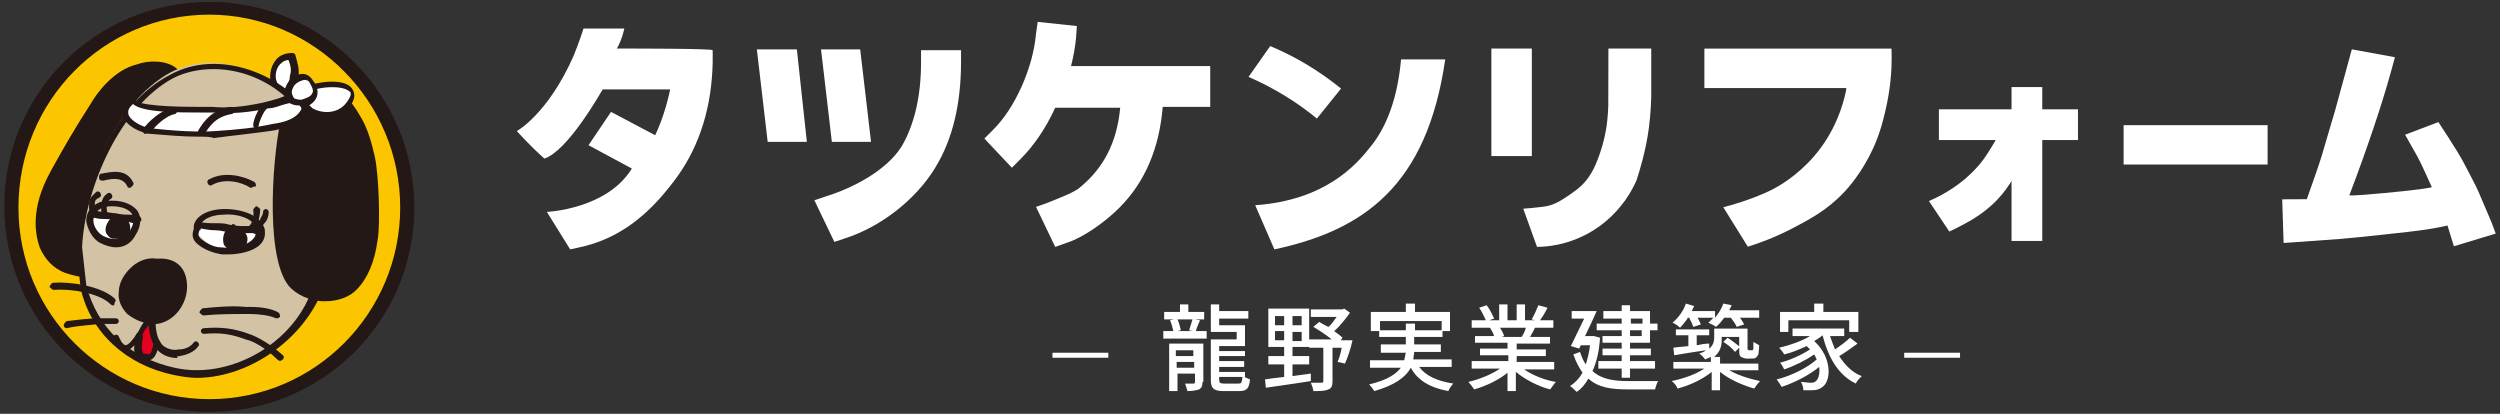
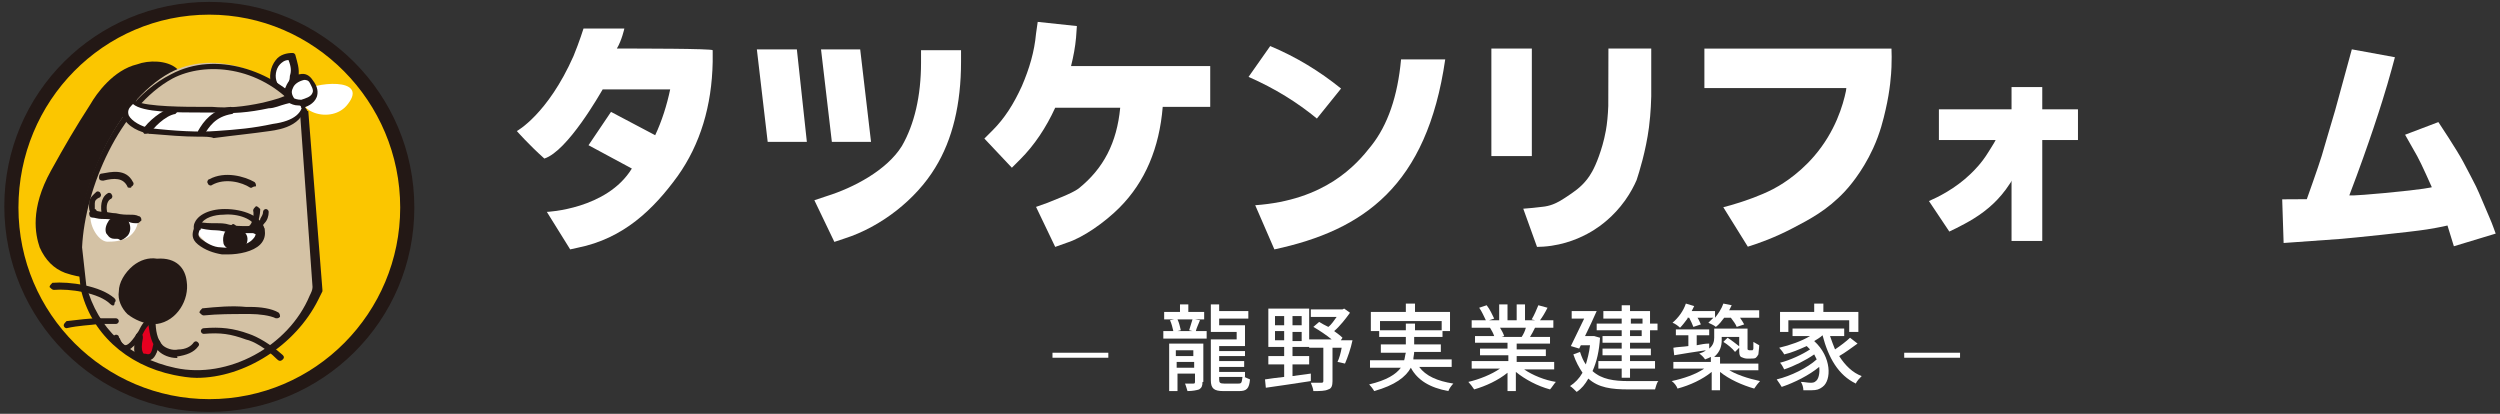
<svg xmlns="http://www.w3.org/2000/svg" id="_レイヤー_1" data-name="レイヤー_1" width="580" height="96" version="1.1" viewBox="0 0 580 96">
  <rect x="0" y="0" width="580" height="96" fill="#333333" stroke="none" />
  <defs>
    <style>
      .st0 {
        fill: #231815;
      }

      .st1 {
        fill: #fff;
      }

      .st2 {
        fill: #e50020;
      }

      .st3 {
        fill: #d4c2a5;
      }

      .st4 {
        fill: #fbc600;
      }
    </style>
  </defs>
  <g>
    <g>
      <path class="st4" d="M94.486,48.165c0,25.345-20.665,46.082-45.923,46.082S2.64,73.51,2.64,48.165,23.305,2.083,48.563,2.083c25.258,0,45.923,20.408,45.923,46.082Z" />
      <path class="st0" d="M48.563,95.563C22.321,95.563,1,74.168,1,47.835S22.321.437,48.563.437s47.563,21.395,47.563,47.727-21.321,47.398-47.563,47.398ZM48.563,3.399C23.961,3.399,4.28,23.478,4.28,48.165s20.009,44.436,44.283,44.436c24.601,0,44.283-20.078,44.283-44.436,0-24.687-20.009-44.765-44.283-44.765Z" />
    </g>
    <path class="st0" d="M41.018,15.907c-2.296-1.975-6.56-1.975-9.185-.987-5.576,1.317-9.513,6.912-10.825,9.216-3.608,5.596-5.904,9.545-9.185,15.47-4.92,8.887-3.608,14.812-2.624,17.774,1.312,2.962,3.28,4.937,5.904,5.925,1.968.658,3.608.987,4.592.987,2.296,0,3.608-.987,3.608-.987l.328-.329,19.025-42.79v-.329c0-1.646-.656-2.962-1.64-3.95Z" />
    <g>
      <path class="st1" d="M66.604,21.832c-4.92-.658-3.936-9.545,1.312-8.558.328,1.646.656,2.962.656,4.608,0,.987-1.312,4.608-.984,3.292" />
      <path class="st0" d="M66.604,22.82h0c-1.64-.329-2.952-1.317-3.608-2.962-.656-1.975-.328-4.279.984-5.925.984-1.317,2.624-1.646,3.936-1.646.328,0,.656.329.656.658.328,1.317.984,2.962.656,4.937,0,0-.328,2.304-.984,3.621h0q-.328.658-.656.658h-.328c0,.329-.328.658-.656.658ZM66.932,13.932c-.984,0-1.64.658-1.968.987-.984.987-1.312,2.962-.656,4.279.328.658.984,1.646,2.296,1.975h0v-.658c.328-.658.656-2.304.656-2.962.328-.987.328-1.975-.328-3.621.328,0,0,0,0,0Z" />
    </g>
    <g>
      <path class="st3" d="M70.212,25.453l3.28,41.474c-.328.658-.656,1.317-.984,1.975-4.92,11.52-19.025,20.078-32.146,17.116-10.497-2.304-18.697-8.887-21.321-19.749l-.984-9.216c.656-14.154,8.857-33.245,21.321-40.157,9.841-5.266,22.305-.987,29.522,6.912.656.658.984,1.317,1.312,1.646" />
      <path class="st0" d="M45.611,87.663c-1.64,0-3.608-.329-5.248-.658-11.153-2.304-19.353-9.875-21.649-20.078h0l-.984-9.216h0c.328-7.241,2.624-15.799,6.232-23.041,2.952-5.925,7.872-13.495,15.745-17.445,10.497-5.596,23.617-.658,30.506,6.912.328.329.656.987.984,1.317,0,0,0,.329.328.329l3.28,41.474v.329c-.328.658-.656,1.317-.984,1.975-5.248,10.533-17.057,18.104-28.21,18.104ZM20.025,66.268c2.624,9.875,9.841,16.787,20.665,19.091,12.137,2.633,26.242-4.937,31.162-16.787.328-.658.656-1.317.656-1.975l-2.952-41.144c-.328,0-.656-.329-.984-.658-8.529-9.545-20.993-10.533-28.538-6.583-12.137,6.583-20.337,25.345-20.993,39.169l.984,8.887Z" />
    </g>
-     <path class="st0" d="M86.941,36.315c-.656-2.962-1.64-6.583-3.28-9.216-4.92-8.887-10.169-7.571-11.809-6.912h0c-.328.329-1.968.987-2.624,1.646-.328.329-.656.658-.984.987-1.312,1.646-2.296,2.304-2.952,4.608-1.64,5.596-4.264,31.27,1.64,38.84,1.64,1.975,4.92,3.621,8.2,3.621h.328c2.952,0,5.576-.987,7.216-2.633,2.624-2.633,4.264-6.583,4.92-11.52.656-3.292.328-15.141-.656-19.42Z" />
    <g>
      <path class="st1" d="M30.85,22.49c-.328,3.292,16.729,2.633,19.025,2.962,4.264.329,8.2-.329,12.137-.987,2.952-.658,6.232-2.304,8.857-2.304.656,4.937-3.28,6.583-7.544,7.241-4.592.658-8.529.987-13.121,1.646-4.592.329-10.825,0-15.417-.658-2.952-.329-7.544-2.962-4.92-6.254.328-.329.984-.987,1.64-1.317" />
      <path class="st0" d="M45.939,31.707c-3.28,0-7.216-.329-11.153-.658-2.296-.329-5.248-1.646-6.232-3.95-.656-.658-.656-1.975.656-3.621l.656-.658v-.329c0-.329.328-.658.656-.658s.328,0,.328.329c.328,0,.656,0,.656.329.328.329.328.658,0,.987,2.624,1.317,11.809,1.317,15.417,1.317h2.296c3.608.329,7.216,0,11.809-.987,1.312-.329,2.624-.658,3.608-.987,1.64-.658,3.608-1.317,5.248-1.317.328,0,.656.329.984.658.984,6.912-5.904,7.9-8.2,8.229-4.592.658-8.2.987-13.121,1.646-.656-.329-1.968-.329-3.608-.329ZM30.85,24.136l-.328.329c-.656.658-.984,1.317-.656,2.304.656,1.317,2.952,2.633,4.92,2.962,5.576.658,11.481.987,15.417.658,4.92-.329,8.529-.658,13.121-1.646,4.92-.658,7.216-2.633,6.888-5.596-1.312.329-2.624.658-3.936.987-1.312.329-2.624.987-3.936.987-4.592.987-8.529,1.317-12.465.987h-2.296c-6.888,0-14.433,0-16.729-1.975Z" />
    </g>
    <g>
      <path class="st1" d="M69.556,21.503c3.28-2.633,16.073-3.621,11.153,2.633-3.608,4.937-13.449,1.975-10.497-4.279" />
-       <path class="st0" d="M75.461,27.428c-1.312,0-2.952-.329-3.936-.987-1.64-.987-2.624-2.633-2.624-4.279-.328-.329-.328-.658,0-.987,0-.329.328-.987.328-1.317.328-.329.656-.658.984-.329.328,0,.328.329.328.658,3.28-1.317,8.857-1.975,10.825,0,.656.658,1.64,2.304-.328,4.608-.984,1.646-3.28,2.633-5.576,2.633ZM70.54,21.832c0,1.646,1.312,2.633,1.968,3.292,2.296,1.317,5.904,1.317,7.872-1.317.984-1.317,1.312-2.304.656-2.633-1.968-1.646-8.201-.987-10.497.658Z" />
    </g>
    <path class="st0" d="M33.802,31.049h-.328c-.328-.329-.328-.658-.328-.987.984-1.646,4.264-4.608,7.216-5.266.328,0,.656.329.984.658,0,.329-.328.658-.656.987-2.296.329-5.248,3.292-5.904,4.608-.328-.329-.656,0-.984,0Z" />
    <path class="st0" d="M46.595,31.378h-.328c-.328-.329-.328-.658-.328-.987,1.312-2.304,3.28-4.937,7.544-5.596.328,0,.984.329.984.658s-.328.987-.656.987c-3.936.658-5.248,2.962-6.56,4.937h-.656Z" />
    <path class="st0" d="M30.194,43.556c-.328,0-.656,0-.656-.329-.984-1.975-2.952-1.975-5.576-1.317-.328,0-.984,0-.984-.658,0-.329,0-.987.656-.987,1.968-.329,5.576-1.317,7.216,1.975.328.329,0,.987-.328.987q0,.329-.328.329Z" />
    <path class="st0" d="M58.403,43.556h-.328c-1.968-1.317-5.904-2.304-8.857-.658-.328.329-.984,0-.984-.329-.328-.329,0-.987.328-.987,3.608-1.975,8.2-.658,10.497.658.328.329.328.658.328.987-.656,0-.984.329-.984.329Z" />
    <path class="st0" d="M26.258,70.876q-.328,0-.656-.329c-2.624-2.633-9.513-3.621-13.121-3.292-.328,0-.656-.329-.984-.658,0-.329.328-.658.656-.987,3.936-.329,11.153.658,14.433,3.621.328.329.328.658,0,.987q0,.658-.328.658Z" />
    <path class="st0" d="M64.308,73.839h-.328c-1.312-.658-3.936-.987-5.904-.987h-.984c-3.28,0-6.56,0-9.841.329-.328,0-.656-.329-.984-.658,0-.329.328-.658.656-.987,3.28-.329,6.888-.658,10.169-.329h.984c2.296,0,4.92.329,6.56,1.317.328.329.328.658.328.987q-.328.329-.656.329Z" />
    <path class="st0" d="M15.433,76.143c-.328,0-.656-.329-.656-.658s.328-.658.656-.987c2.952-.329,5.248-.658,7.544-.658h3.936c.328,0,.656.329.656.658s-.328.658-.656.658h-3.936c-2.296.329-4.592.329-7.544.987h0Z" />
    <path class="st0" d="M64.964,83.713q-.328,0-.656-.329c-2.624-2.633-5.576-4.279-7.216-4.608-3.608-1.317-5.904-1.646-9.841-1.317-.328,0-.656-.329-.656-.658s.328-.658.656-.658c3.936-.329,6.888,0,10.497,1.317,1.968.658,4.92,2.304,7.872,4.937.328.329.328.658,0,.987q-.328.329-.656.329Z" />
    <path class="st1" d="M21.009,49.81c.984,0,3.608.658,5.248.658h5.904c-.328,4.279-3.28,5.596-6.888,5.596-2.296.329-4.592-3.621-4.264-6.254" />
    <path class="st1" d="M45.939,52.444c2.296-.329,5.248.658,7.544.658,2.296.329,5.576.329,7.216.658-.984,2.304-5.904,4.608-8.2,4.608-3.608,0-4.92-2.633-7.216-4.608" />
-     <path class="st0" d="M26.914,57.381c-.984,0-2.296-.329-3.608-.987-1.968-.987-2.952-3.292-3.28-4.937,0-.658,0-1.317.328-1.975.328-.987,1.312-1.975,2.952-2.633,2.952-.658,6.56-.329,8.529,1.975.656.987,1.312,2.962-.328,5.596-.984,1.975-2.624,2.962-4.592,2.962ZM22.321,49.152c0,.329,0,.658-.328.658,0,0-.328.658-.328,1.317,0,1.317.984,2.962,2.296,3.621,1.968.987,4.592,1.317,6.232-1.317.984-1.646.984-2.962.328-3.95-1.312-1.646-4.592-1.975-6.888-1.317-.328.329-.984.658-1.312.987Z" />
    <path class="st0" d="M31.834,51.785h0c-.656,0-1.312,0-1.968-.329-.984,0-1.968,0-3.28-.329-.984-.329-1.968-.329-2.952-.329s-1.64-.329-2.296-.329c-.328,0-.656-.329-.656-.987,0-.329.328-.658.984-.658s1.312.329,2.296.329,1.968.329,2.952.329c1.312.329,2.296.329,3.28.329.656,0,1.312,0,1.968.329.328,0,.656.329.656.987-.328.329-.656.658-.984.658Z" />
    <path class="st0" d="M29.866,51.456c-.328-.658-1.64-1.646-2.296-1.317-.984,0-1.64.329-2.296.987-.656.987-.984,1.975-.656,2.962.328.329.656,1.317,1.968,1.317h.656c.328,0,.656.329.656.329.328,0,.984-.329,1.64-.987.656-.658.984-1.975.328-3.292Z" />
    <path class="st0" d="M52.827,59.027h-1.312c-1.968-.329-3.936-.987-5.576-2.304-1.64-1.317-1.312-2.633-.984-3.621v-.658c.328-2.304,3.28-3.95,7.216-3.95,4.264,0,8.529,1.646,9.185,4.608.328,1.317,0,2.633-.984,3.621-1.64,1.646-4.92,2.304-7.544,2.304ZM46.595,52.114v.658c0,.329,0,.658-.328.658-.328.987-.328,1.317.328,1.975,1.312.987,2.952,1.975,4.592,1.975,2.296.329,6.232-.329,7.544-1.975.656-.658.656-1.317.656-2.304-.328-2.304-4.264-3.621-7.544-3.292-1.968,0-4.592.658-5.248,2.304Z" />
    <path class="st0" d="M60.372,54.419h0c-.656,0-.984,0-1.64-.329h-1.64c-1.312,0-2.952-.329-4.264-.329-.984,0-1.64-.329-2.624-.329-1.64,0-3.28-.329-4.592-.658-.328,0-.656-.658-.328-.987,0-.329.656-.658.984-.329.984.329,2.624.329,3.936.329.984,0,1.968,0,2.952.329,1.312.329,2.624.329,3.936.329h3.608c.328,0,.656.329.656.658,0,.987-.656,1.317-.984,1.317Z" />
    <path class="st0" d="M57.419,55.406c0-1.317-1.312-2.304-2.624-2.633v-.329c-.328-.329-.656-.658-.984-.329-1.64.987-2.296,2.633-1.968,4.279,0,.329.656,1.646,2.624,1.646h.656c1.64-.329,2.296-1.317,2.296-2.633Z" />
    <path class="st2" d="M33.802,75.814s.984-1.317.984-.987c-.984.987-2.296,2.962-3.28,3.621.328,1.646.328,2.304.656,3.95,1.64.987,3.608.987,4.264-.987.328-1.317-.656-4.937-1.312-6.254" />
    <path class="st0" d="M33.802,83.713h-.656c-.656,0-1.312-.329-1.64-.987-.656-1.317-.328-2.962,0-4.608v-.329c0-.329.656-.658.984-.658s.656.658.656.987v.329c-.328,1.646-.328,2.633,0,3.292,0,.329.328.329.656.329.984.329,1.312,0,1.64-1.646,0-.329.328-.658.328-1.317.328-.329.656-.658.984-.329s.656.658.328.987c-.328.329-.328.658-.328.987-.656,1.646-.984,2.962-2.952,2.962Z" />
    <path class="st0" d="M43.315,65.281c-.328-2.962-2.296-5.596-6.888-5.266h0c-1.968-.329-3.936.329-5.576,1.646-1.968,1.646-3.28,3.95-3.28,5.925-.328,1.975.656,3.95,1.968,5.266,1.64,1.317,3.936,2.304,5.904,2.304h.984c4.592-.658,7.544-5.596,6.888-9.875Z" />
    <path class="st0" d="M41.018,83.055c-1.64,0-3.28-.658-4.264-1.646-1.64-1.646-1.968-3.621-2.296-5.925-.656.658-.984,1.317-1.312,1.975-.656.987-1.312,2.304-2.296,2.962-.984.987-1.64.987-2.296.987-.984-.329-1.64-.987-1.968-1.975,0-.329-.328-.329-.328-.658-.328-.329,0-.987.328-.987.328-.329.984,0,.984.329s.328.329.328.658c.328.658.656,1.317.984,1.317s.656,0,1.312-.658,1.312-1.646,1.968-2.633c.656-1.317,1.312-2.633,2.952-3.292h.656c.328,0,.328.329.328.658v.329c0,1.975.328,4.279,1.64,5.596.656.658,2.296,1.317,3.608.987,1.64,0,2.952-.658,3.608-1.646.328-.329.656-.329.984,0s.328.658,0,.987c-.984,1.317-2.624,1.975-4.92,2.304q.328.329,0,.329Z" />
-     <path class="st0" d="M59.388,29.732c-.328,0-.656-.329-.656-.658,0-1.317,1.312-3.95,1.968-4.608.328-.329.656-.329.984,0,.328.329.328.658,0,.987-.656.658-1.64,2.962-1.64,3.621,0,.329-.328.658-.656.658h0Z" />
    <path class="st0" d="M21.993,50.14s-.328,0,0,0c-1.64-.658-1.312-2.304-1.312-2.962,0-1.317.984-1.975,1.64-2.633.328-.329.984,0,.984.329.328.329,0,.987-.328.987-.656.329-.984.658-.984,1.317v1.317c.328,0,.656.658.328.987.328.329,0,.658-.328.658Z" />
    <path class="st0" d="M24.289,50.469c-.328,0-.656-.329-.656-.658-.328-1.646-.328-3.95,1.312-4.937.328-.329.984,0,.984.329.328.329,0,.987-.328.987-.984.658-.984,2.304-.656,3.292.328.329,0,.658-.656.987q.328,0,0,0Z" />
    <path class="st0" d="M60.372,53.76h0c-.656,0-.984-.329-.656-.987,0-.658.656-1.317.656-1.975.328-.658.656-.987.656-1.646,0-.329.328-.658.656-.658s.656.329.656.658c0,.987-.328,1.975-.984,2.633-.328.329-.656.987-.656,1.317.328.329,0,.658-.328.658Z" />
    <path class="st0" d="M58.075,53.76c-.328,0-.656-.329-.656-.329-.328-.329,0-.987.328-.987.656-.329,1.312-2.304.984-3.621,0-.329.328-.658.656-.987.328,0,.656.329.984.658,0,.987-.328,4.279-2.296,5.266h0Z" />
    <g>
      <path class="st1" d="M67.588,23.149c-2.296-2.633,2.296-7.571,4.592-4.608,3.936,4.608-3.28,6.254-4.592,4.608" />
      <path class="st0" d="M69.228,24.465c-.984,0-1.64-.329-2.296-.658-.984-.987-1.312-2.304-.656-3.621.656-1.646,1.968-2.962,3.28-2.962,1.312-.329,2.296.329,2.952,1.317,1.312,1.646,1.312,2.962.984,3.95-.656,1.646-2.296,2.304-3.608,2.633,0-.658-.328-.658-.656-.658ZM70.54,18.541q-.328,0,0,0c-1.312.329-2.296.987-2.624,1.975-.328.658-.328,1.317.328,2.304h0s.656.329,1.64.329c.984-.329,2.296-.658,2.624-1.646.328-.658-.328-1.646-.656-2.304-.328-.658-.984-.658-1.312-.658Z" />
    </g>
  </g>
  <g>
    <g>
      <path class="st1" d="M278.399,74.295c-.387.967-.773,1.74-.967,2.513h2.513v1.74h-10.054v-1.74h2.32c-.193-.773-.387-1.74-.773-2.513l.967-.193h-2.32v-1.74h3.674v-1.74h1.933v1.74h3.674v1.74h-2.127l1.16.193ZM278.979,88.602c0,.967-.193,1.353-.773,1.74-.58.193-1.547.387-2.707.387-.193-.58-.387-1.353-.58-1.74h1.933c.193,0,.387,0,.387-.387v-1.933h-4.06v4.06h-1.933v-11.021h7.927v8.894h-.193ZM272.792,81.255v1.353h4.06v-1.353h-4.06ZM277.046,85.316v-1.353h-4.06v1.353h4.06ZM273.179,74.102c.387.773.58,1.74.773,2.513l-.773.193h3.48l-.773-.193c.193-.773.58-1.74.773-2.513h-3.48ZM288.647,87.442c.387.193.967.387,1.353.58-.193,2.127-.773,2.707-2.513,2.707h-3.674c-2.127,0-2.9-.58-2.9-2.513v-9.474h5.994v-1.74h-5.994v-6.38h1.933v1.547h6.767v1.74h-6.767v1.547h5.994v4.834h-5.994v1.16h5.994v1.16h-5.994v1.16h5.8v1.353h-5.8v1.16h5.994v1.16h-.193ZM287.293,88.989c.773,0,.773-.193.967-1.547h-5.414v.58c0,.773.193.967,1.16.967h3.287Z" />
      <path class="st1" d="M299.861,87.249c1.353-.193,2.9-.387,4.254-.58v1.74c-3.674.58-7.734,1.16-10.441,1.547l-.193-1.933c1.16-.193,2.707-.387,4.447-.58v-2.9h-3.674v-1.933h3.674v-2.127h-3.674v-8.894h9.474v8.894h-3.867v2.127h3.867v1.933h-3.867v2.707ZM295.8,75.455h2.127v-2.127h-2.127v2.127ZM295.8,78.935h2.127v-2.127h-2.127v2.127ZM301.987,73.328h-2.127v2.127h2.127v-2.127ZM301.987,77.002h-2.127v2.127h2.127v-2.127ZM313.781,78.935c-.387,1.933-1.16,4.06-1.74,5.414l-1.74-.387c.387-.773.773-2.127.967-3.287h-2.127v7.734c0,.967-.193,1.74-.967,1.933-.773.387-1.933.387-3.48.387,0-.58-.387-1.353-.58-1.933h2.513q.387,0,.387-.387v-7.734h-3.287v-1.933h5.22c-1.16-.967-2.9-2.127-4.254-2.9l1.353-1.16c.58.387,1.353.773,2.127,1.16.773-.58,1.353-1.547,1.933-2.32h-5.994v-1.74h7.347l.387-.193,1.353.967c-.967,1.353-2.32,3.094-3.674,4.254.773.58,1.353.967,1.933,1.547l-.387.58h2.707Z" />
      <path class="st1" d="M329.249,85.122c1.547,2.127,4.254,3.287,7.927,3.867-.387.387-.967,1.16-1.16,1.74-4.254-.773-7.154-2.513-8.701-5.414-1.16,2.127-3.674,4.06-8.507,5.414-.193-.387-.773-1.16-1.16-1.547,4.06-.967,6.187-2.32,7.347-3.867h-7.154v-1.74h7.927c.193-.58.193-1.16.387-1.74h-5.8v-1.933h5.8v-1.74h-6.187v-1.353h-1.933v-4.447h8.12v-1.933h2.127v1.933h8.12v4.447h-1.74v1.353h-6.574v1.74h6.187v1.74h-6.187c0,.58-.193,1.16-.193,1.74h8.894v1.74h-7.541ZM326.156,76.615v-1.547h2.127v1.547h6.187v-2.127h-14.308v2.127h5.994Z" />
      <path class="st1" d="M353.611,85.702c1.933,1.353,4.834,2.513,7.347,2.9-.387.387-.967,1.353-1.353,1.74-2.9-.773-5.8-2.32-7.927-4.06v4.447h-1.933v-4.254c-2.127,1.74-5.027,3.094-7.734,3.867-.387-.58-.967-1.353-1.353-1.74,2.513-.58,5.414-1.74,7.347-3.094h-6.574v-1.74h8.507v-1.353h-6.574v-1.547h6.38v-1.353h-7.54v-1.547h4.447c-.193-.58-.58-1.353-.967-1.933h.58-4.834v-1.74h3.287c-.387-.773-.967-2.127-1.547-2.9l1.74-.58c.773.967,1.353,2.32,1.74,3.094l-1.16.387h2.32v-3.674h1.933v3.674h2.127v-3.674h1.933v3.674h2.32l-.773-.193c.58-.967,1.16-2.32,1.547-3.287l2.127.58c-.58,1.16-1.16,2.127-1.74,2.9h3.094v1.74h-4.254c-.387.773-.773,1.547-1.16,2.127h4.64v1.547h-7.734v1.353h6.767v1.547h-6.767v1.353h8.701v1.74h-6.96ZM348.004,76.035c.387.58.773,1.353.967,1.933l-.58.193h4.64c.387-.58.773-1.353.967-2.127h-5.994Z" />
      <path class="st1" d="M371.205,78.355c-.193,3.094-.773,5.607-1.74,7.734,2.127,1.933,5.027,2.32,8.314,2.32h6.96c-.387.387-.58,1.353-.773,1.933h-6.187c-3.867,0-6.96-.387-9.281-2.513-.773,1.353-1.547,2.32-2.707,3.094-.387-.387-1.16-1.16-1.547-1.353,1.16-.773,2.127-1.74,2.9-3.094-.773-1.16-1.547-2.513-2.127-4.254l1.547-.58c.387,1.16.773,2.127,1.353,2.9.387-1.353.773-2.707.967-4.447h-2.127l-.387.773-1.933-.58c.967-1.933,2.127-4.447,3.094-6.38h-2.9v-1.74h5.8c-.773,1.74-1.74,3.867-2.707,5.8h2.127l1.353.387ZM376.232,76.615h-5.8v-1.547h5.8v-1.16h-4.254v-1.74h4.254v-1.353h1.933v1.353h4.64v2.9h1.74v1.547h-1.74v2.9h-4.64v1.353h4.834v1.547h-4.834v1.353h5.8v1.74h-5.8v2.127h-1.933v-2.127h-5.414v-1.74h5.414v-1.353h-4.447v-1.547h4.447v-1.353h-4.447v-1.547h4.447v-1.353ZM378.359,75.068h2.707v-1.16h-2.707v1.16ZM380.872,76.615h-2.707v1.353h2.707v-1.353Z" />
      <path class="st1" d="M400.593,85.509c1.933,1.353,5.027,2.32,7.734,2.9-.387.387-.967,1.16-1.353,1.74-2.707-.773-5.8-2.127-7.927-3.867v4.254h-1.933v-4.254c-2.127,1.74-5.027,3.094-7.927,3.867-.193-.58-.773-1.353-1.353-1.74,2.707-.58,5.607-1.547,7.54-2.9h-7.154v-1.547h8.701v-1.16c-.387.193-.773.387-1.353.58-.193-.387-.967-1.16-1.353-1.353.58-.193,1.16-.387,1.547-.773-2.513.387-5.22.773-7.347,1.16l-.193-1.74c.967-.193,2.127-.193,3.48-.387v-2.513h-2.9v-1.353h7.734v1.353h-2.9v2.32c.967-.193,1.933-.387,2.9-.387v1.16c.967-.773,1.16-1.74,1.16-2.513v-2.127h7.734v4.834s.193.193.387.193h.773s.193-.193.193-.387v-1.547c.387.193.967.58,1.353.773,0,.773-.193,1.74-.193,2.127-.193.387-.387.58-.58.773-.193.193-.773.193-1.16.193h-.967c-.387,0-.967-.193-1.353-.387-.387-.387-.387-.773-.387-1.933v-2.707h-4.06v.773c0,1.353-.387,2.707-1.74,3.867h1.353v1.547h8.894v1.547h-7.347v-.387ZM391.506,73.908c-.58.773-1.16,1.547-1.74,2.127-.387-.387-1.16-.967-1.74-1.16,1.353-1.16,2.513-2.707,3.094-4.447l1.933.58c-.193.387-.387.773-.58,1.16h5.414v1.547c.773-.967,1.547-2.127,1.933-3.287l1.933.387c-.193.387-.387.773-.58,1.16h6.96v1.74h-4.447c.387.58.773,1.16.967,1.547l-1.74.58c-.193-.58-.773-1.353-1.353-2.127h-1.547c-.58.773-1.16,1.547-1.933,2.127-.387-.387-1.353-.773-1.74-.967.387-.387.773-.773,1.16-1.16h-3.674c.387.58.58,1.16.773,1.547l-1.74.58c-.193-.58-.58-1.353-.967-2.127h-.387v.193ZM400.787,78.355c.967.58,2.127,1.547,2.9,2.127l-1.16,1.16c-.58-.773-1.74-1.74-2.707-2.32l.967-.967Z" />
      <path class="st1" d="M430.949,79.709c-1.353.967-2.9,2.127-4.254,2.9,1.353,2.127,3.094,3.867,5.22,4.64-.387.387-1.16,1.16-1.353,1.74-4.06-1.933-6.38-5.994-7.734-11.214h0c-.58.58-1.353.967-1.933,1.353,4.06,3.674,4.06,9.087,1.933,10.634-.773.58-1.353.773-2.513.773h-1.933c0-.58-.193-1.353-.58-1.933.773,0,1.547.193,2.127.193s.967,0,1.353-.387c.58-.387.967-1.74.773-3.287-2.32,1.933-5.8,3.674-8.701,4.64-.193-.387-.773-1.16-1.16-1.74,3.287-.773,7.154-2.707,9.281-4.64-.193-.387-.387-.773-.58-1.16-1.933,1.353-4.64,2.707-6.96,3.48-.193-.387-.58-1.16-.967-1.547,2.32-.58,5.22-1.933,6.96-3.094-.193-.193-.58-.58-.773-.773-1.74.773-3.48,1.547-5.22,1.933-.193-.387-.773-1.16-1.16-1.547,2.513-.58,5.22-1.547,7.154-2.707h-4.06v-1.74h11.987v1.74h-3.287c.387,1.16.773,2.127,1.16,3.094,1.16-.773,2.707-1.933,3.48-2.707l1.74,1.353ZM414.901,77.002h-1.933v-4.64h7.927v-1.933h2.127v1.933h8.12v4.64h-2.127v-2.707h-14.114v2.707Z" />
    </g>
    <rect class="st1" x="244.177" y="81.835" width="12.954" height="1.16" />
    <rect class="st1" x="441.776" y="81.835" width="12.954" height="1.16" />
  </g>
  <g>
    <g>
      <path class="st1" d="M289.664,17.838l5.027-7.154c5.994,2.513,11.407,5.8,16.434,9.861l-5.607,6.96c-4.447-3.674-9.667-6.96-15.854-9.667Z" />
      <path class="st1" d="M291.211,47.613c16.241-1.16,23.395-9.281,26.875-13.728,3.867-4.834,6.187-11.601,6.96-20.108h10.247c-4.254,29.388-18.948,39.636-39.636,44.083l-4.447-10.247Z" />
    </g>
    <polygon class="st1" points="187.191 32.919 178.104 32.919 175.591 11.458 184.871 11.458 187.191 32.919" />
    <path class="st1" d="M193.572,56.12l-4.64-9.667,2.9-.967c6.187-1.933,13.921-5.994,17.401-11.601,2.9-5.027,4.447-11.601,4.447-19.335v-2.9h9.281v2.707c0,9.667-1.933,17.981-5.994,24.555-4.447,7.347-12.567,13.728-21.075,16.434l-2.32.773Z" />
    <polygon class="st1" points="202.079 32.919 192.992 32.919 190.478 11.458 199.565 11.458 202.079 32.919" />
    <path class="st1" d="M244.808,57.281l-4.447-9.281,2.707-.967c1.353-.58,5.607-2.127,7.154-3.287,5.8-4.64,8.894-10.634,9.667-18.754h-15.081c-2.127,4.64-4.834,8.701-8.12,11.987l-1.933,1.933-6.38-6.767,1.933-1.933c2.707-2.707,4.834-5.994,6.767-10.247,1.74-4.06,2.9-7.927,3.287-12.181l.387-2.707,9.087.967-.193,2.707c-.193,2.127-.58,4.254-1.16,6.574h32.289v9.474h-11.021c-.773,9.474-4.06,17.401-10.054,23.395-3.48,3.48-8.507,6.96-12.181,8.12l-2.707.967Z" />
    <path class="st1" d="M139.242,33.692" />
    <path class="st1" d="M139.242,33.692" />
    <path class="st1" d="M143.109,11.264c1.16-1.933,1.74-4.64,1.74-4.64h-9.474s-.967,3.094-2.32,6.38c-5.994,13.534-13.147,17.401-13.147,17.401,0,0,2.707,3.094,6.38,6.38,5.414-1.74,12.954-15.081,13.534-16.048h15.661c-.773,3.674-1.933,7.347-3.48,10.634l-10.247-5.414-5.22,7.734,10.054,5.414c-5.8,9.474-19.721,10.054-19.721,10.054l5.414,8.701,1.74-.387c10.634-2.127,17.594-8.894,23.201-16.628,5.22-7.347,7.927-16.241,8.12-26.488v-2.707c-.193-.387-17.208-.387-22.235-.387Z" />
    <g>
      <g>
        <rect class="st1" x="345.999" y="11.264" width="9.387" height="24.945" />
        <path class="st1" d="M373.157,11.264h9.932v8.976c.009.52.014,1.246,0,2.112-.007.391-.07,3.694-.528,7.194-.721,5.506-2.286,10.47-2.871,12.242-.551,1.262-1.395,2.928-2.673,4.719-2.731,3.827-5.83,5.969-7.161,6.814-1.739,1.104-5.193,3.002-9.899,3.696-1.375.203-2.539.256-3.366.264l-3.193-8.86c1.465-.106,2.959-.253,4.48-.445.372-.047.47-.059.569-.074,1.691-.266,3.089-.98,4.603-1.98,2.118-1.398,3.634-2.399,5.123-4.282.657-.831,1.653-2.269,2.772-5.395.544-1.519,1.164-3.464,1.614-5.934.296-1.624.485-3.607.564-5.714l.033-13.331Z" />
      </g>
      <path class="st1" d="M428.346,20.429h-32.928v-9.156h43.405c.046,1.108.07,2.569,0,4.282-.068,1.652-.296,5.296-1.353,9.866-.535,2.314-1.235,5.341-2.904,8.992-2.603,5.693-5.915,9.3-6.583,10.015-4.048,4.333-8.151,6.468-12.193,8.571-4.06,2.113-7.672,3.421-10.295,4.232l-5.692-9.157c.972-.246,2.302-.608,3.861-1.114,1.104-.358,4.656-1.511,7.697-3.094,1.061-.552,5.472-2.932,9.528-7.647,4.922-5.722,6.686-11.818,7.375-15.121l.082-.669Z" />
      <g>
        <g>
          <rect class="st1" x="449.826" y="25.362" width="32.262" height="7.124" />
          <rect class="st1" x="466.677" y="20.199" width="7.128" height="35.702" />
        </g>
        <path class="st1" d="M463.692,30.886c-.148.965-1.825,3.49-2.416,4.448-1.569,2.545-3.215,4.158-4.084,4.999-3.557,3.443-7.656,5.433-9.677,6.311l4.727,7.078c.556-.255,1.117-.527,1.683-.817,2.357-1.206,5.612-2.86,8.637-5.766,1.059-1.018,2.452-2.535,3.811-4.653l3.864-5.723.099-5.754-6.645-.124Z" />
      </g>
-       <rect class="st1" x="492.679" y="29.038" width="33.403" height="9.131" />
      <path class="st1" d="M545.622,11.446l9.998,1.831c-.428,1.624-1.016,3.782-1.757,6.311-.496,1.693-1.481,4.983-3.217,10.147-1.351,4.018-3.201,9.299-5.601,15.583,0,0,.018.226,8.118-.528,9.569-.891,11.021-1.353,11.021-1.353,0,0-2.475-5.61-3.399-7.227-.924-1.617-2.805-4.95-2.805-4.95l7.722-2.937s4.29,6.435,5.775,9.24,2.31,4.389,2.97,5.709,2.871,6.699,3.267,7.557,1.287,3.366,1.287,3.366l-9.701,2.937-1.485-4.818s-1.353.363-4.851.924c-3.498.561-17.687,2.013-19.799,2.178-2.112.165-12.869.924-13.364.957l-.33-10.13,5.709-.033s2.739-7.656,3.465-10.064c.726-2.409,2.475-8.514,3.102-10.526l3.877-14.173Z" />
    </g>
  </g>
</svg>